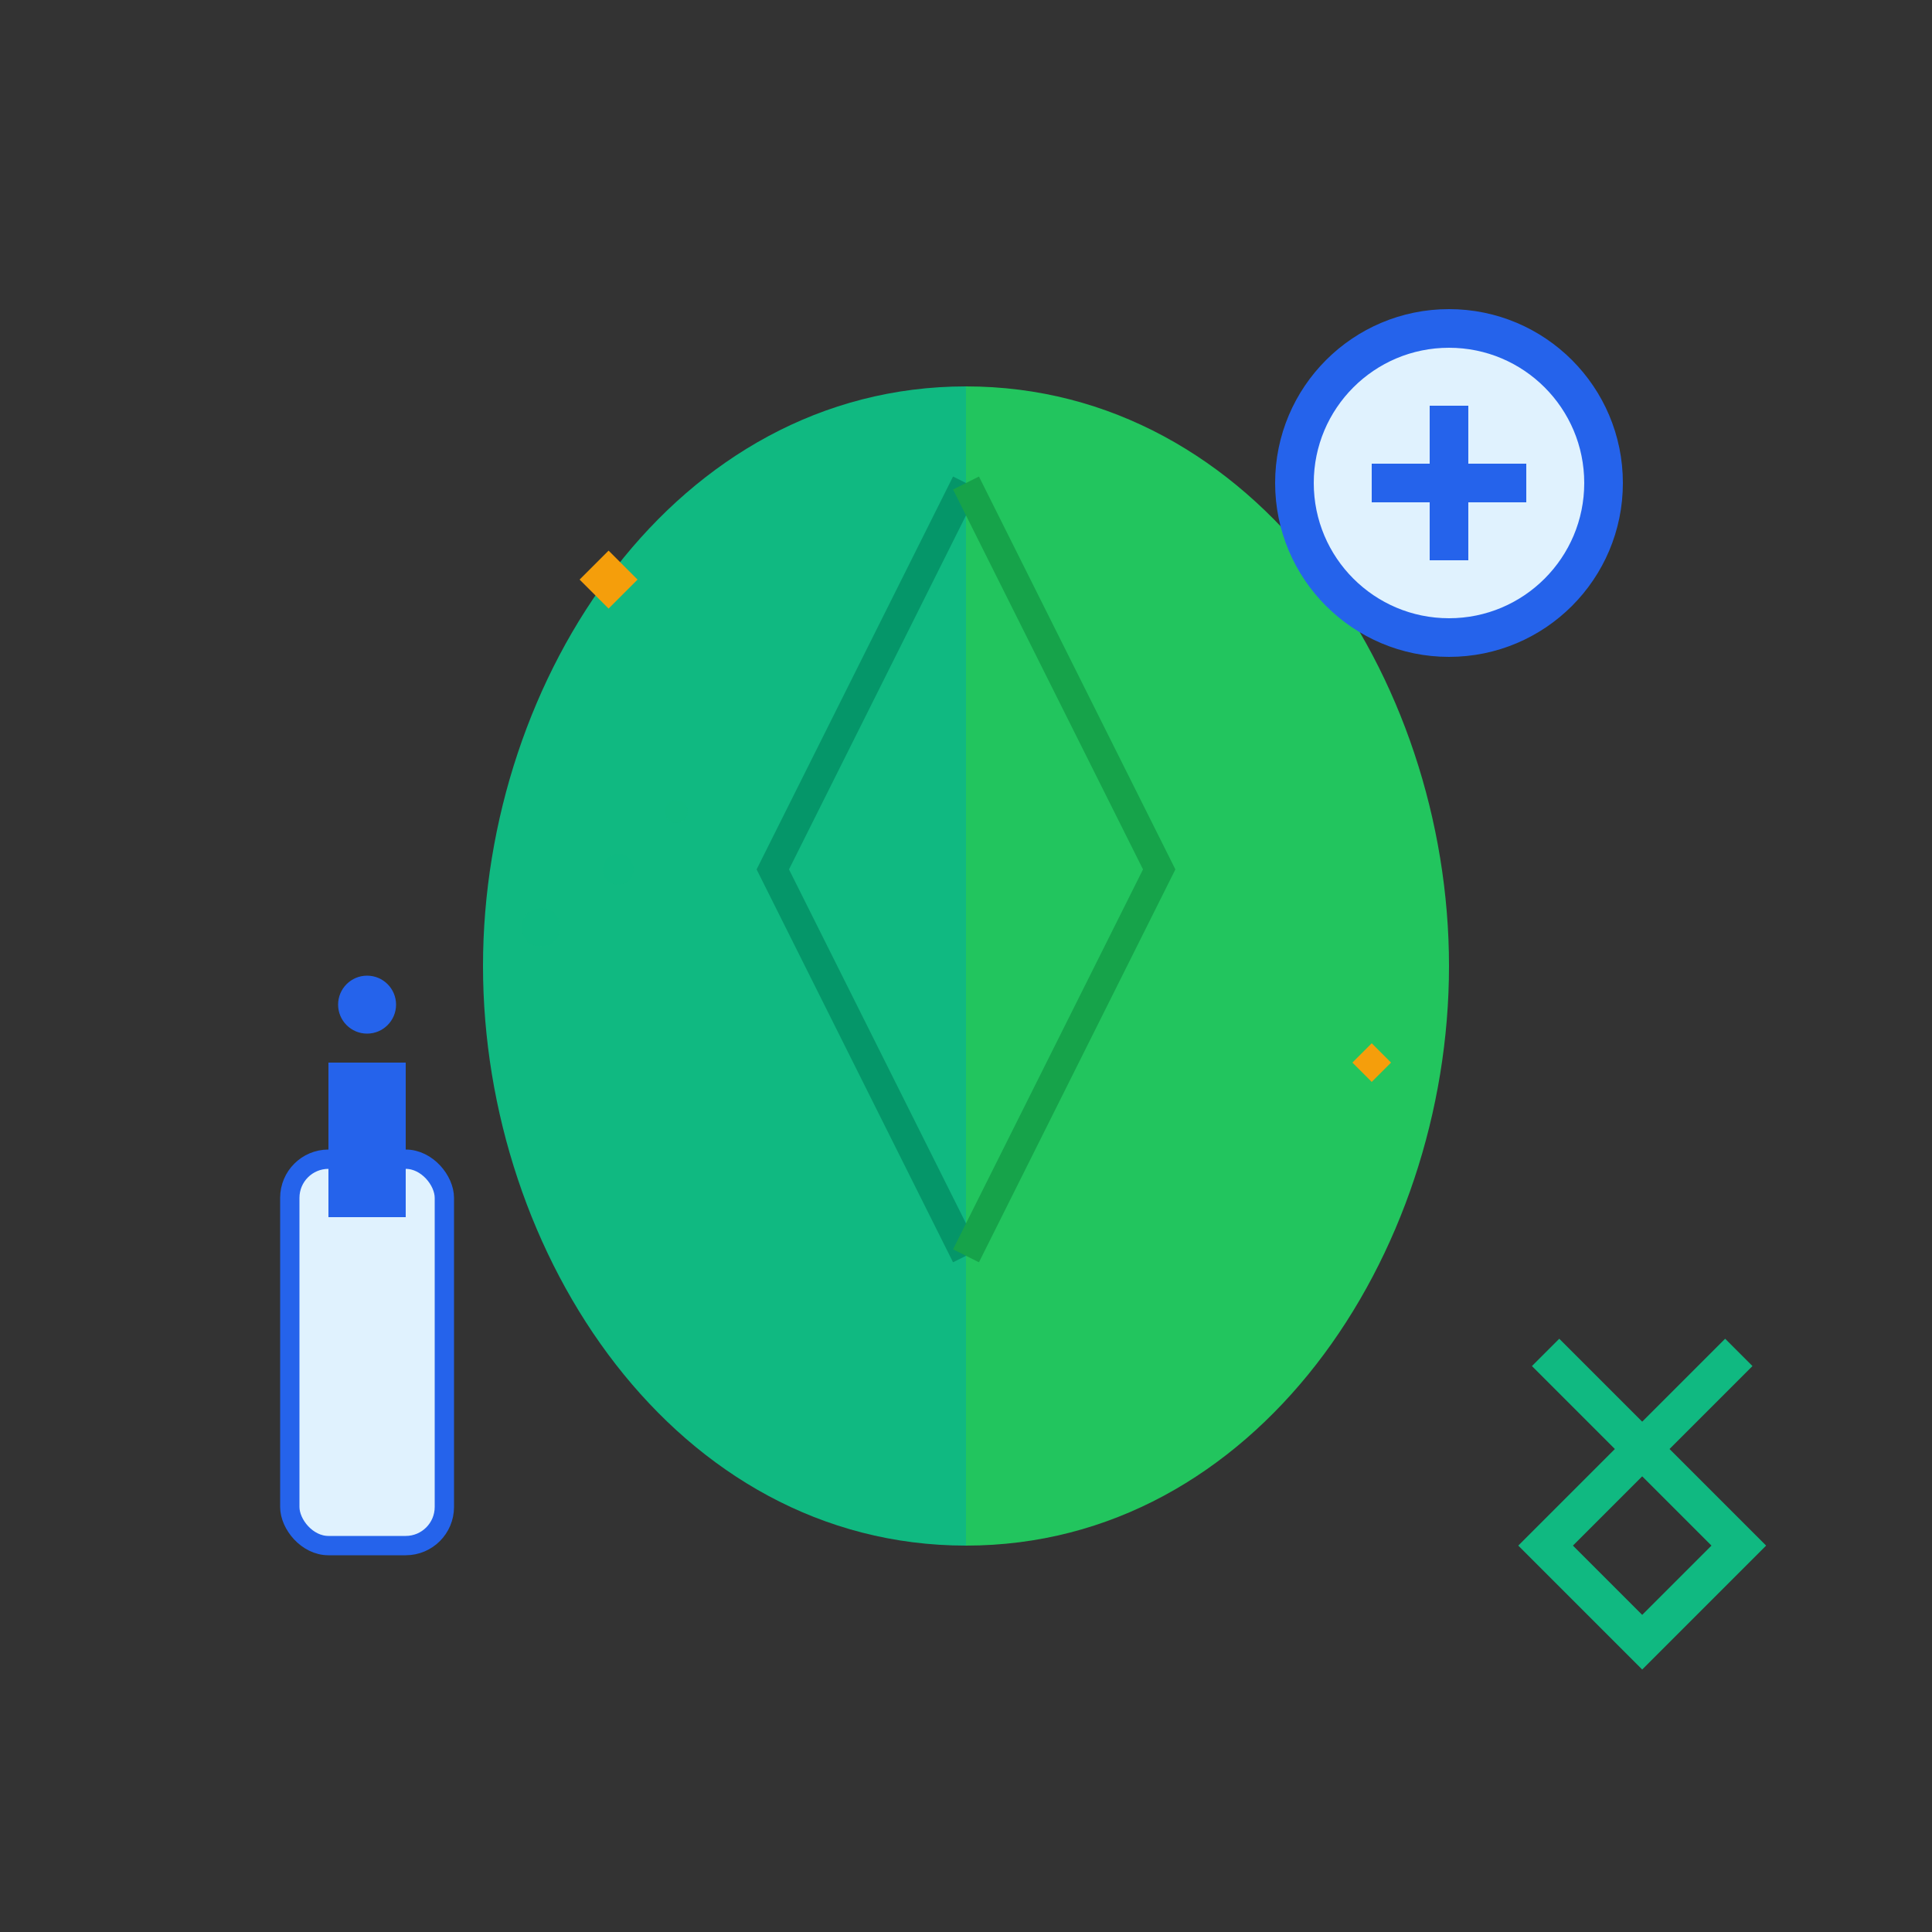
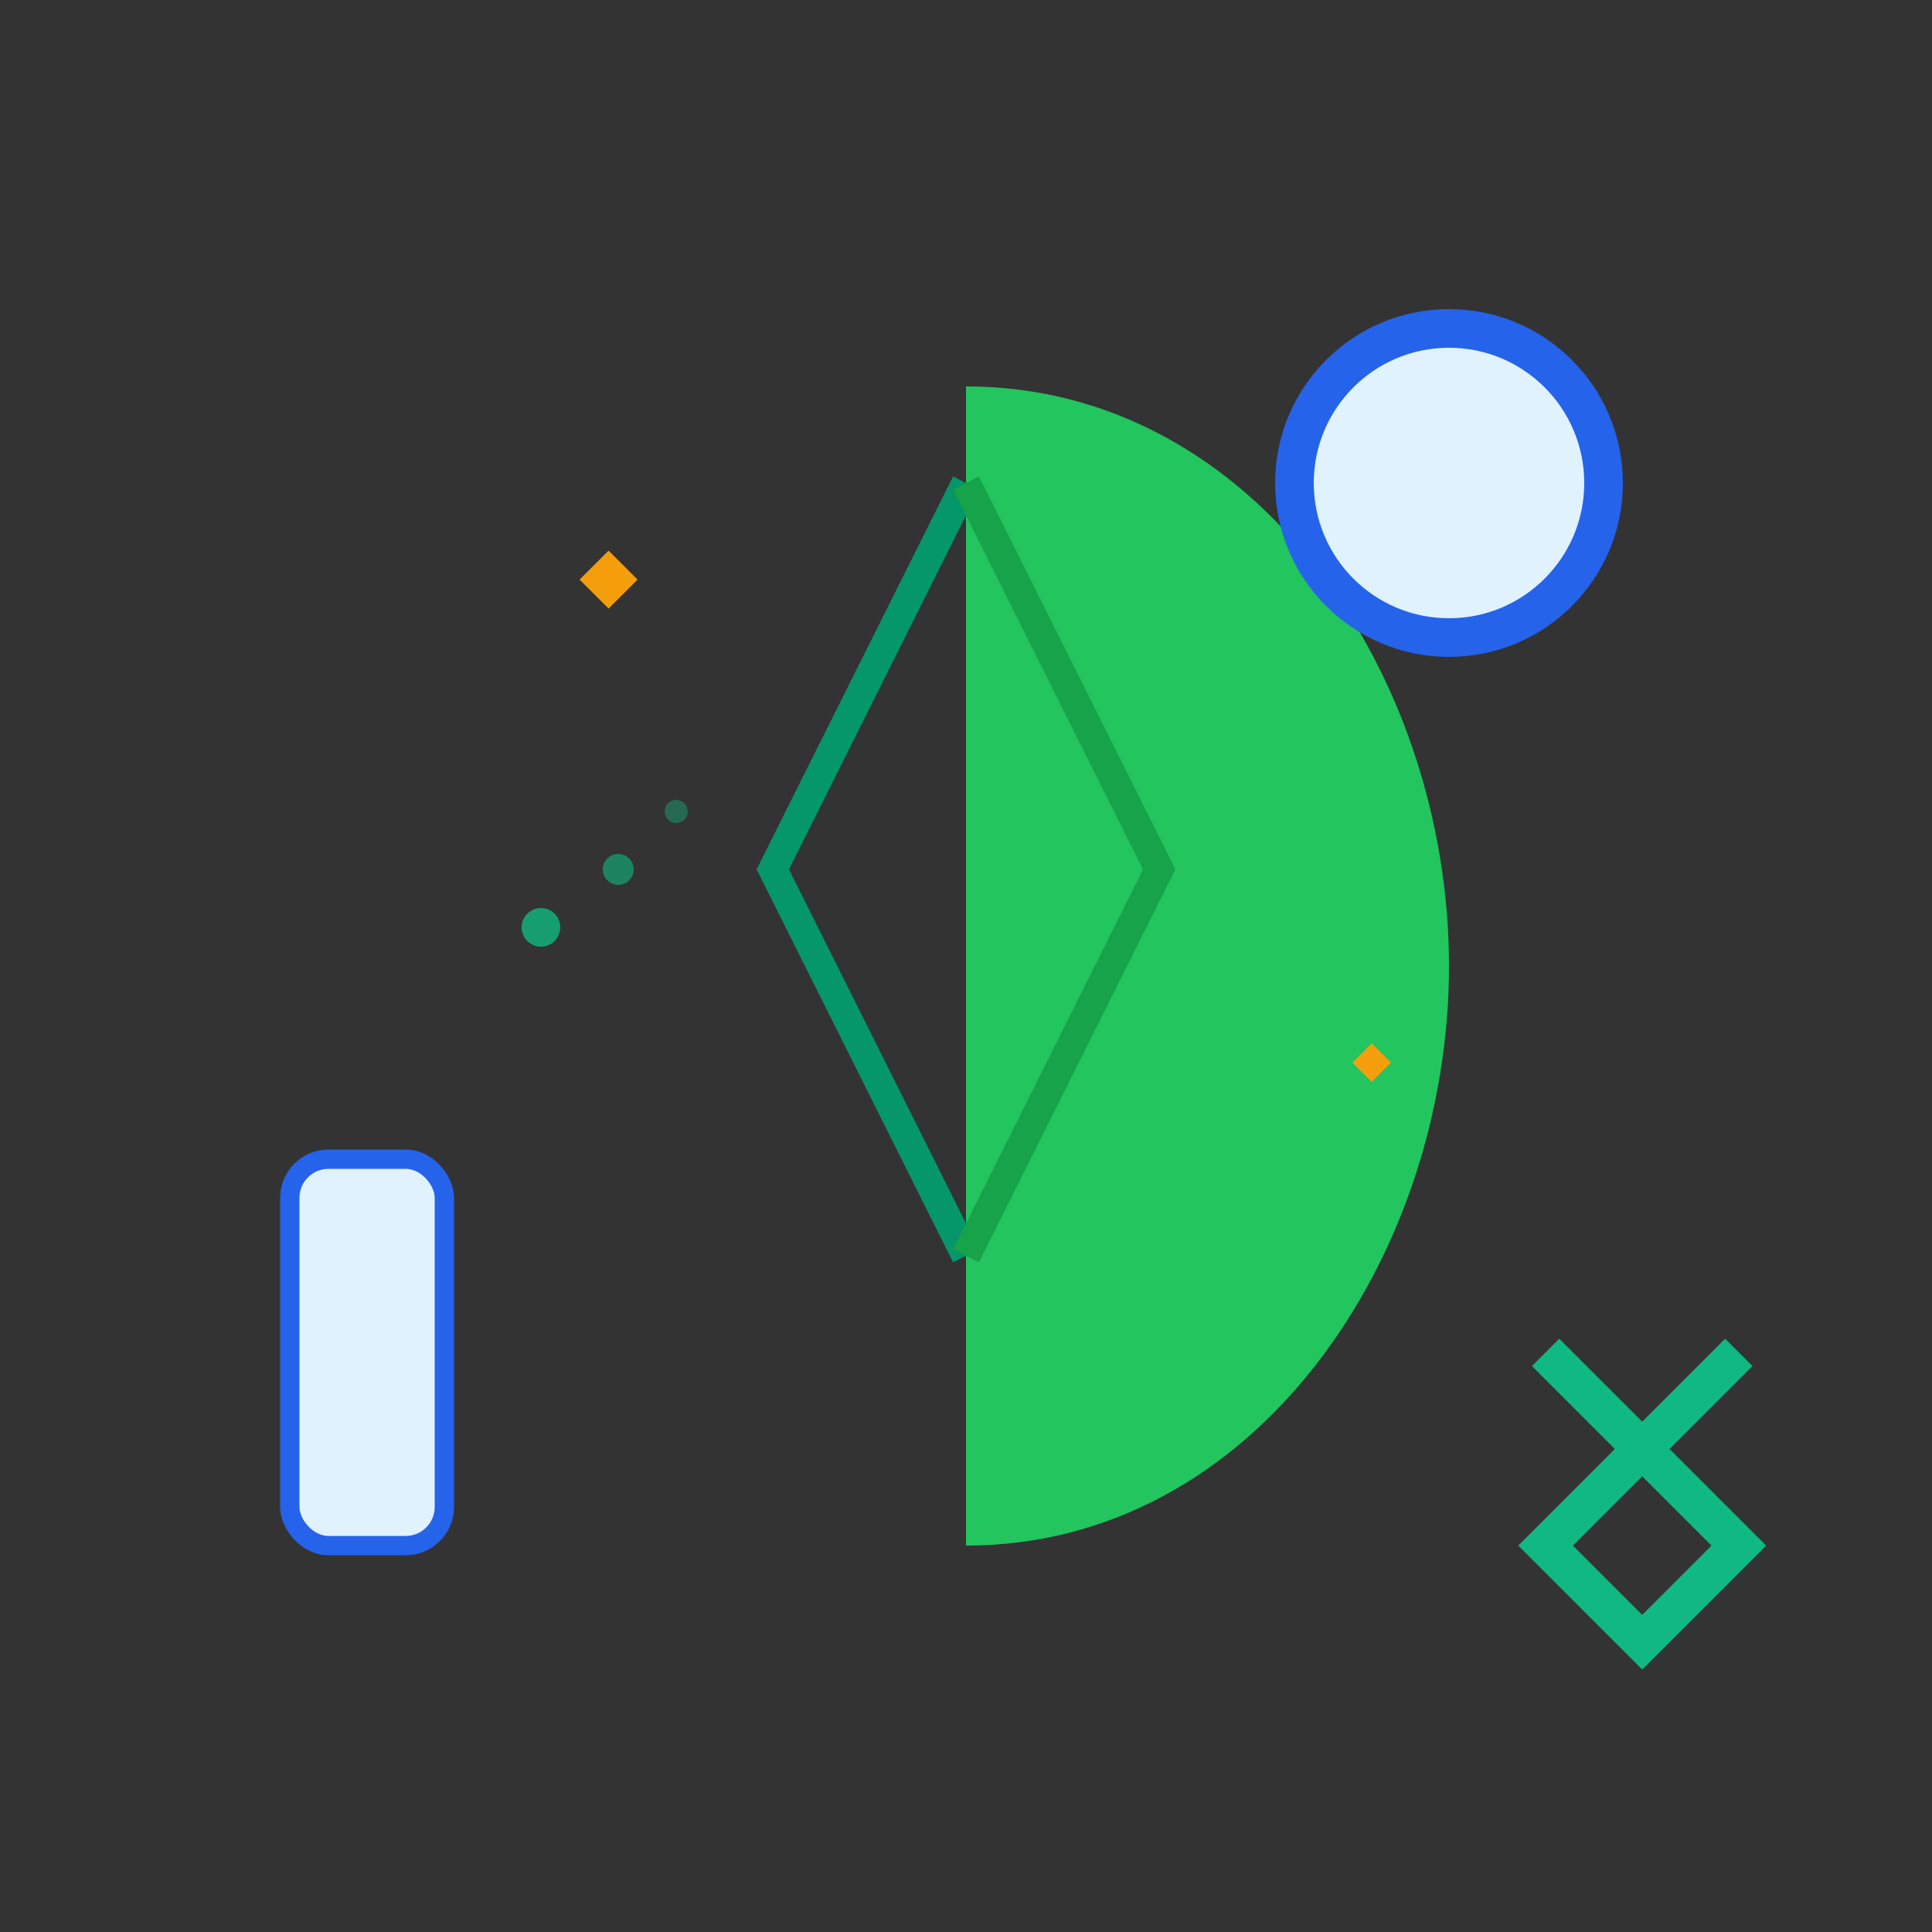
<svg xmlns="http://www.w3.org/2000/svg" width="100" height="100" viewBox="0 0 100 100" fill="none">
  <rect x="0" y="0" width="100" height="100" fill="#333333" stroke="none" />
-   <path d="M50 20C35 20 25 35 25 50C25 65 35 80 50 80C50 65 50 35 50 20Z" fill="#10b981" />
  <path d="M50 20C65 20 75 35 75 50C75 65 65 80 50 80C50 65 50 35 50 20Z" fill="#22c55e" />
  <path d="M50 25Q45 35 40 45Q45 55 50 65" stroke="#059669" stroke-width="1.5" fill="none" />
  <path d="M50 25Q55 35 60 45Q55 55 50 65" stroke="#16a34a" stroke-width="1.5" fill="none" />
  <rect x="15" y="60" width="8" height="20" rx="2" fill="#e0f2fe" stroke="#2563eb" stroke-width="1" />
-   <rect x="17" y="55" width="4" height="8" fill="#2563eb" />
-   <circle cx="19" cy="52" r="1.5" fill="#2563eb" />
  <circle cx="28" cy="48" r="1" fill="#10b981" opacity="0.8" />
  <circle cx="32" cy="45" r="0.8" fill="#10b981" opacity="0.6" />
  <circle cx="35" cy="42" r="0.6" fill="#10b981" opacity="0.4" />
  <circle cx="75" cy="25" r="8" fill="#e0f2fe" stroke="#2563eb" stroke-width="2" />
-   <path d="M75 21v8M71 25h8" stroke="#2563eb" stroke-width="2" />
  <path d="M80 70L85 75L80 80L85 85L90 80L85 75L90 70" stroke="#10b981" stroke-width="2" fill="none" />
  <path d="M30 30l1.5 1.5 1.5-1.5-1.5-1.5-1.5 1.5z" fill="#f59e0b" />
  <path d="M70 55l1 1 1-1-1-1-1 1z" fill="#f59e0b" />
</svg>